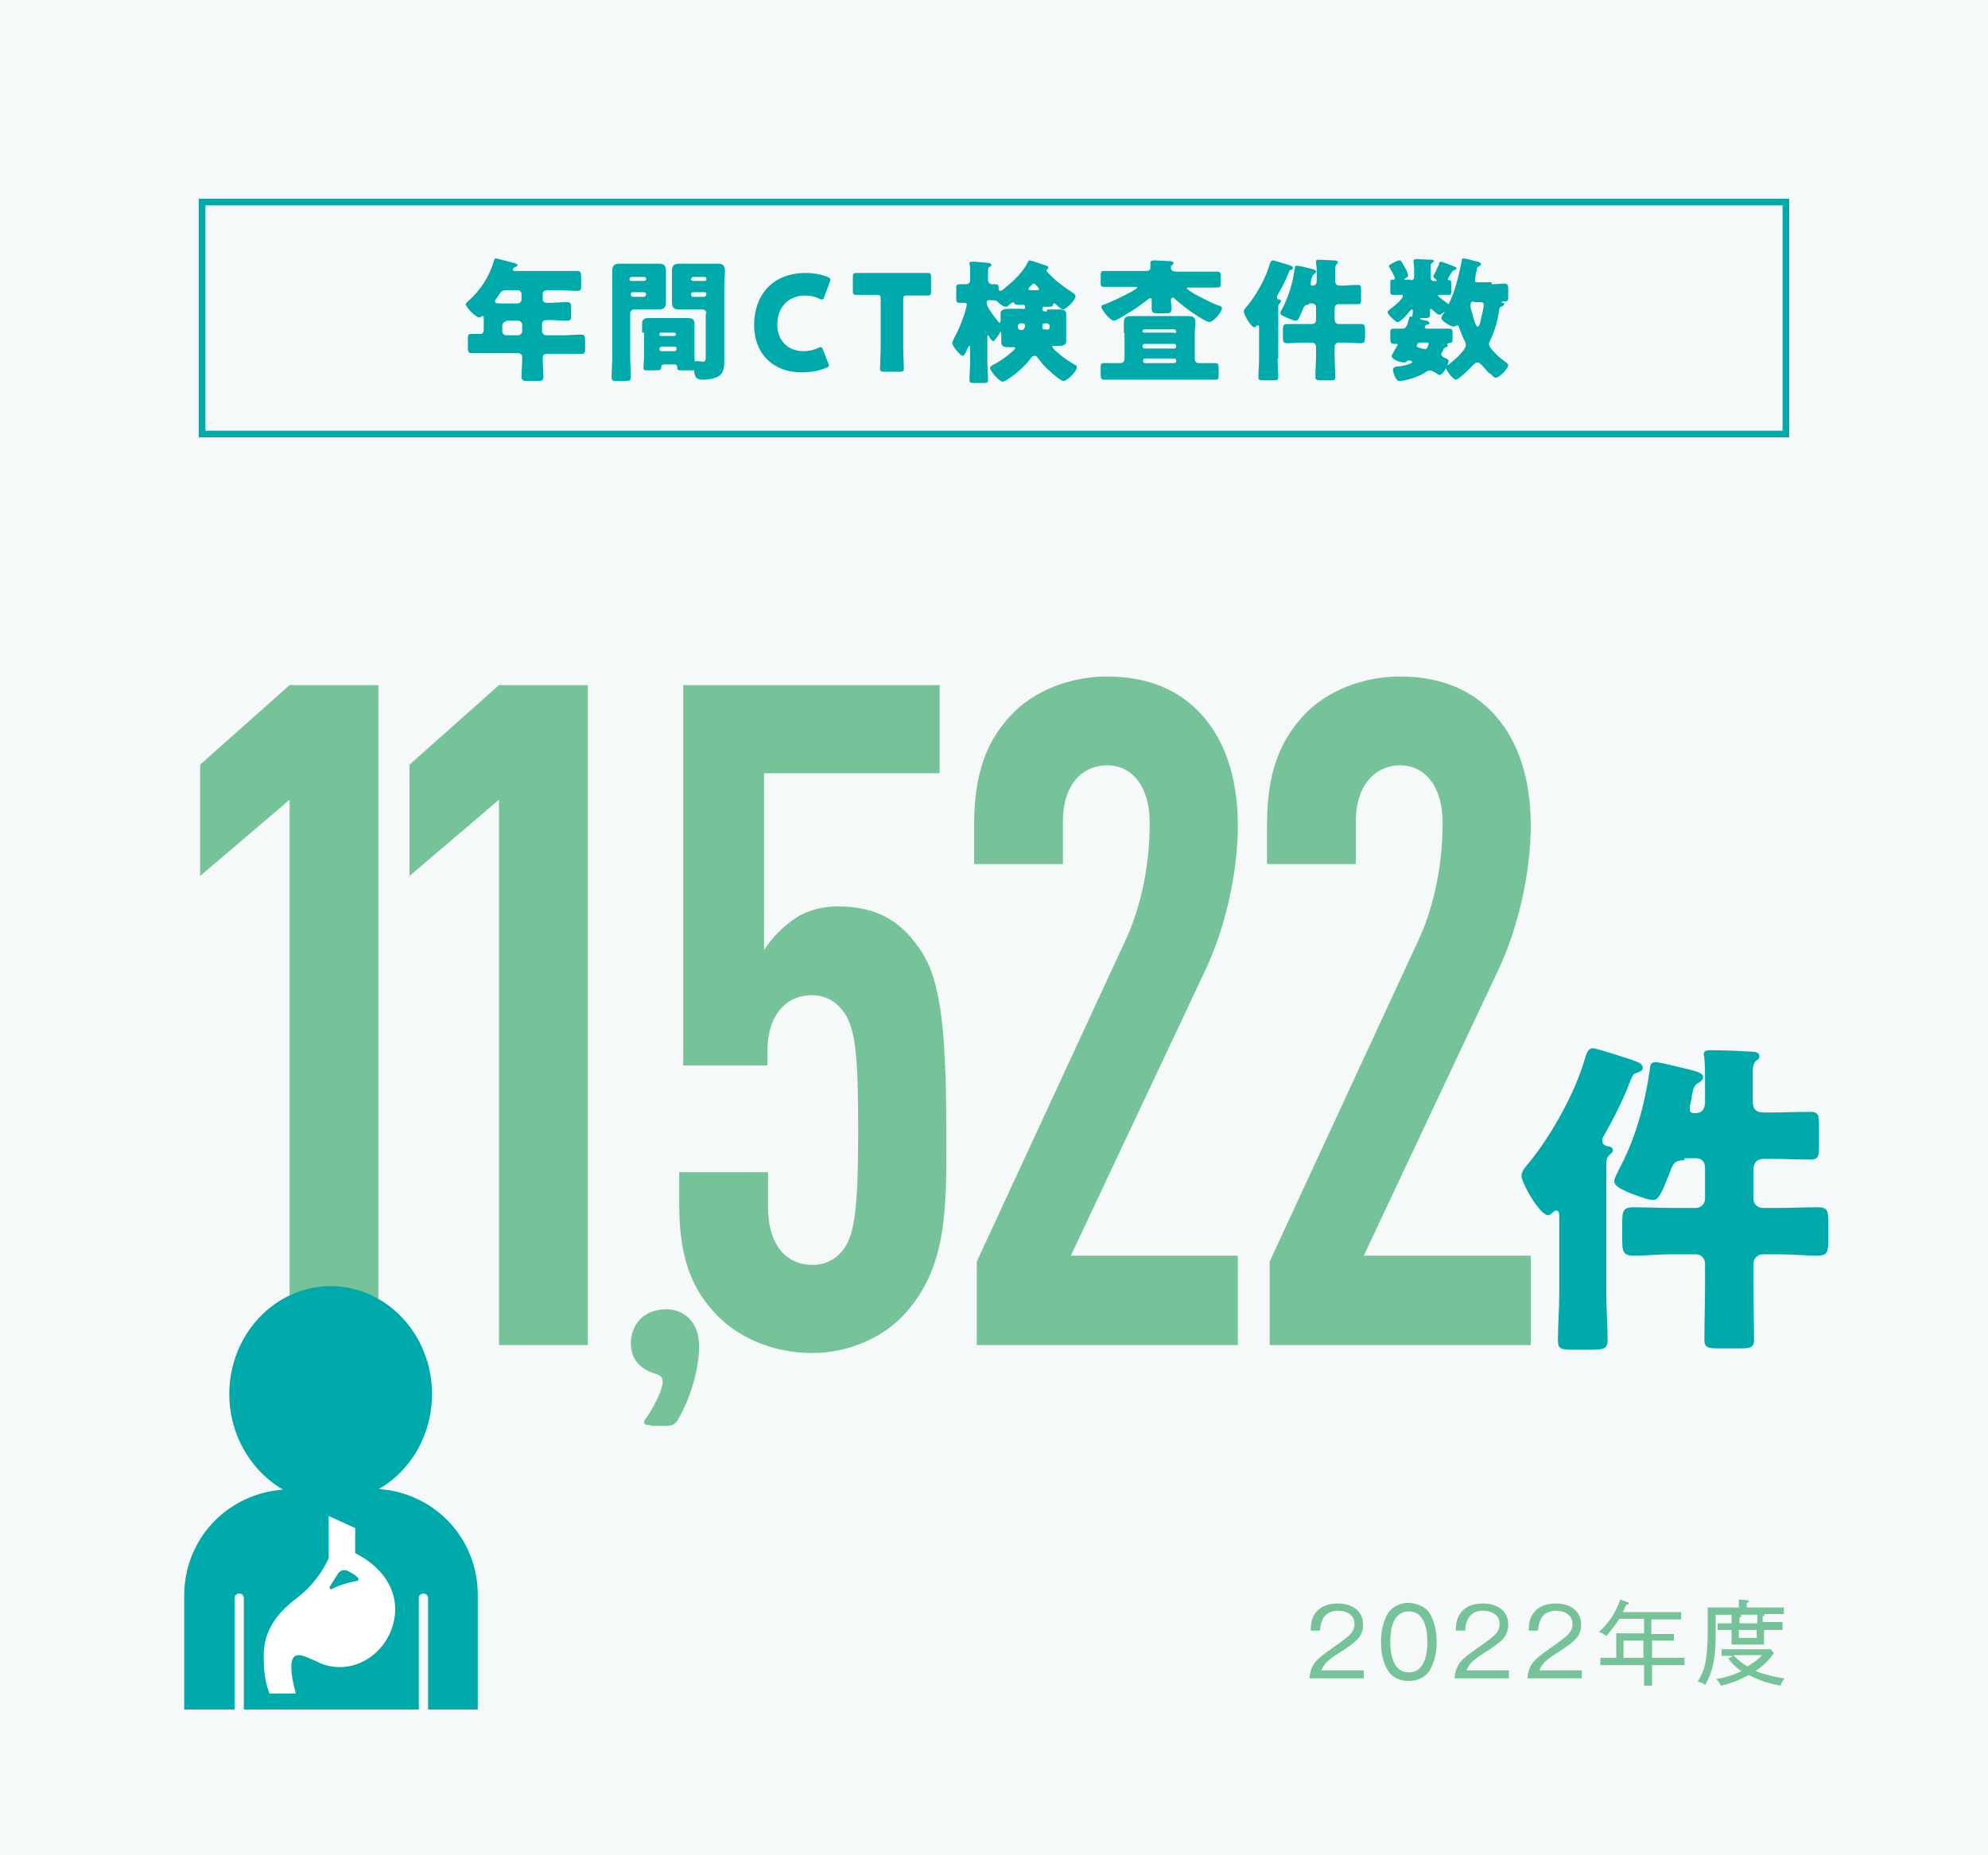
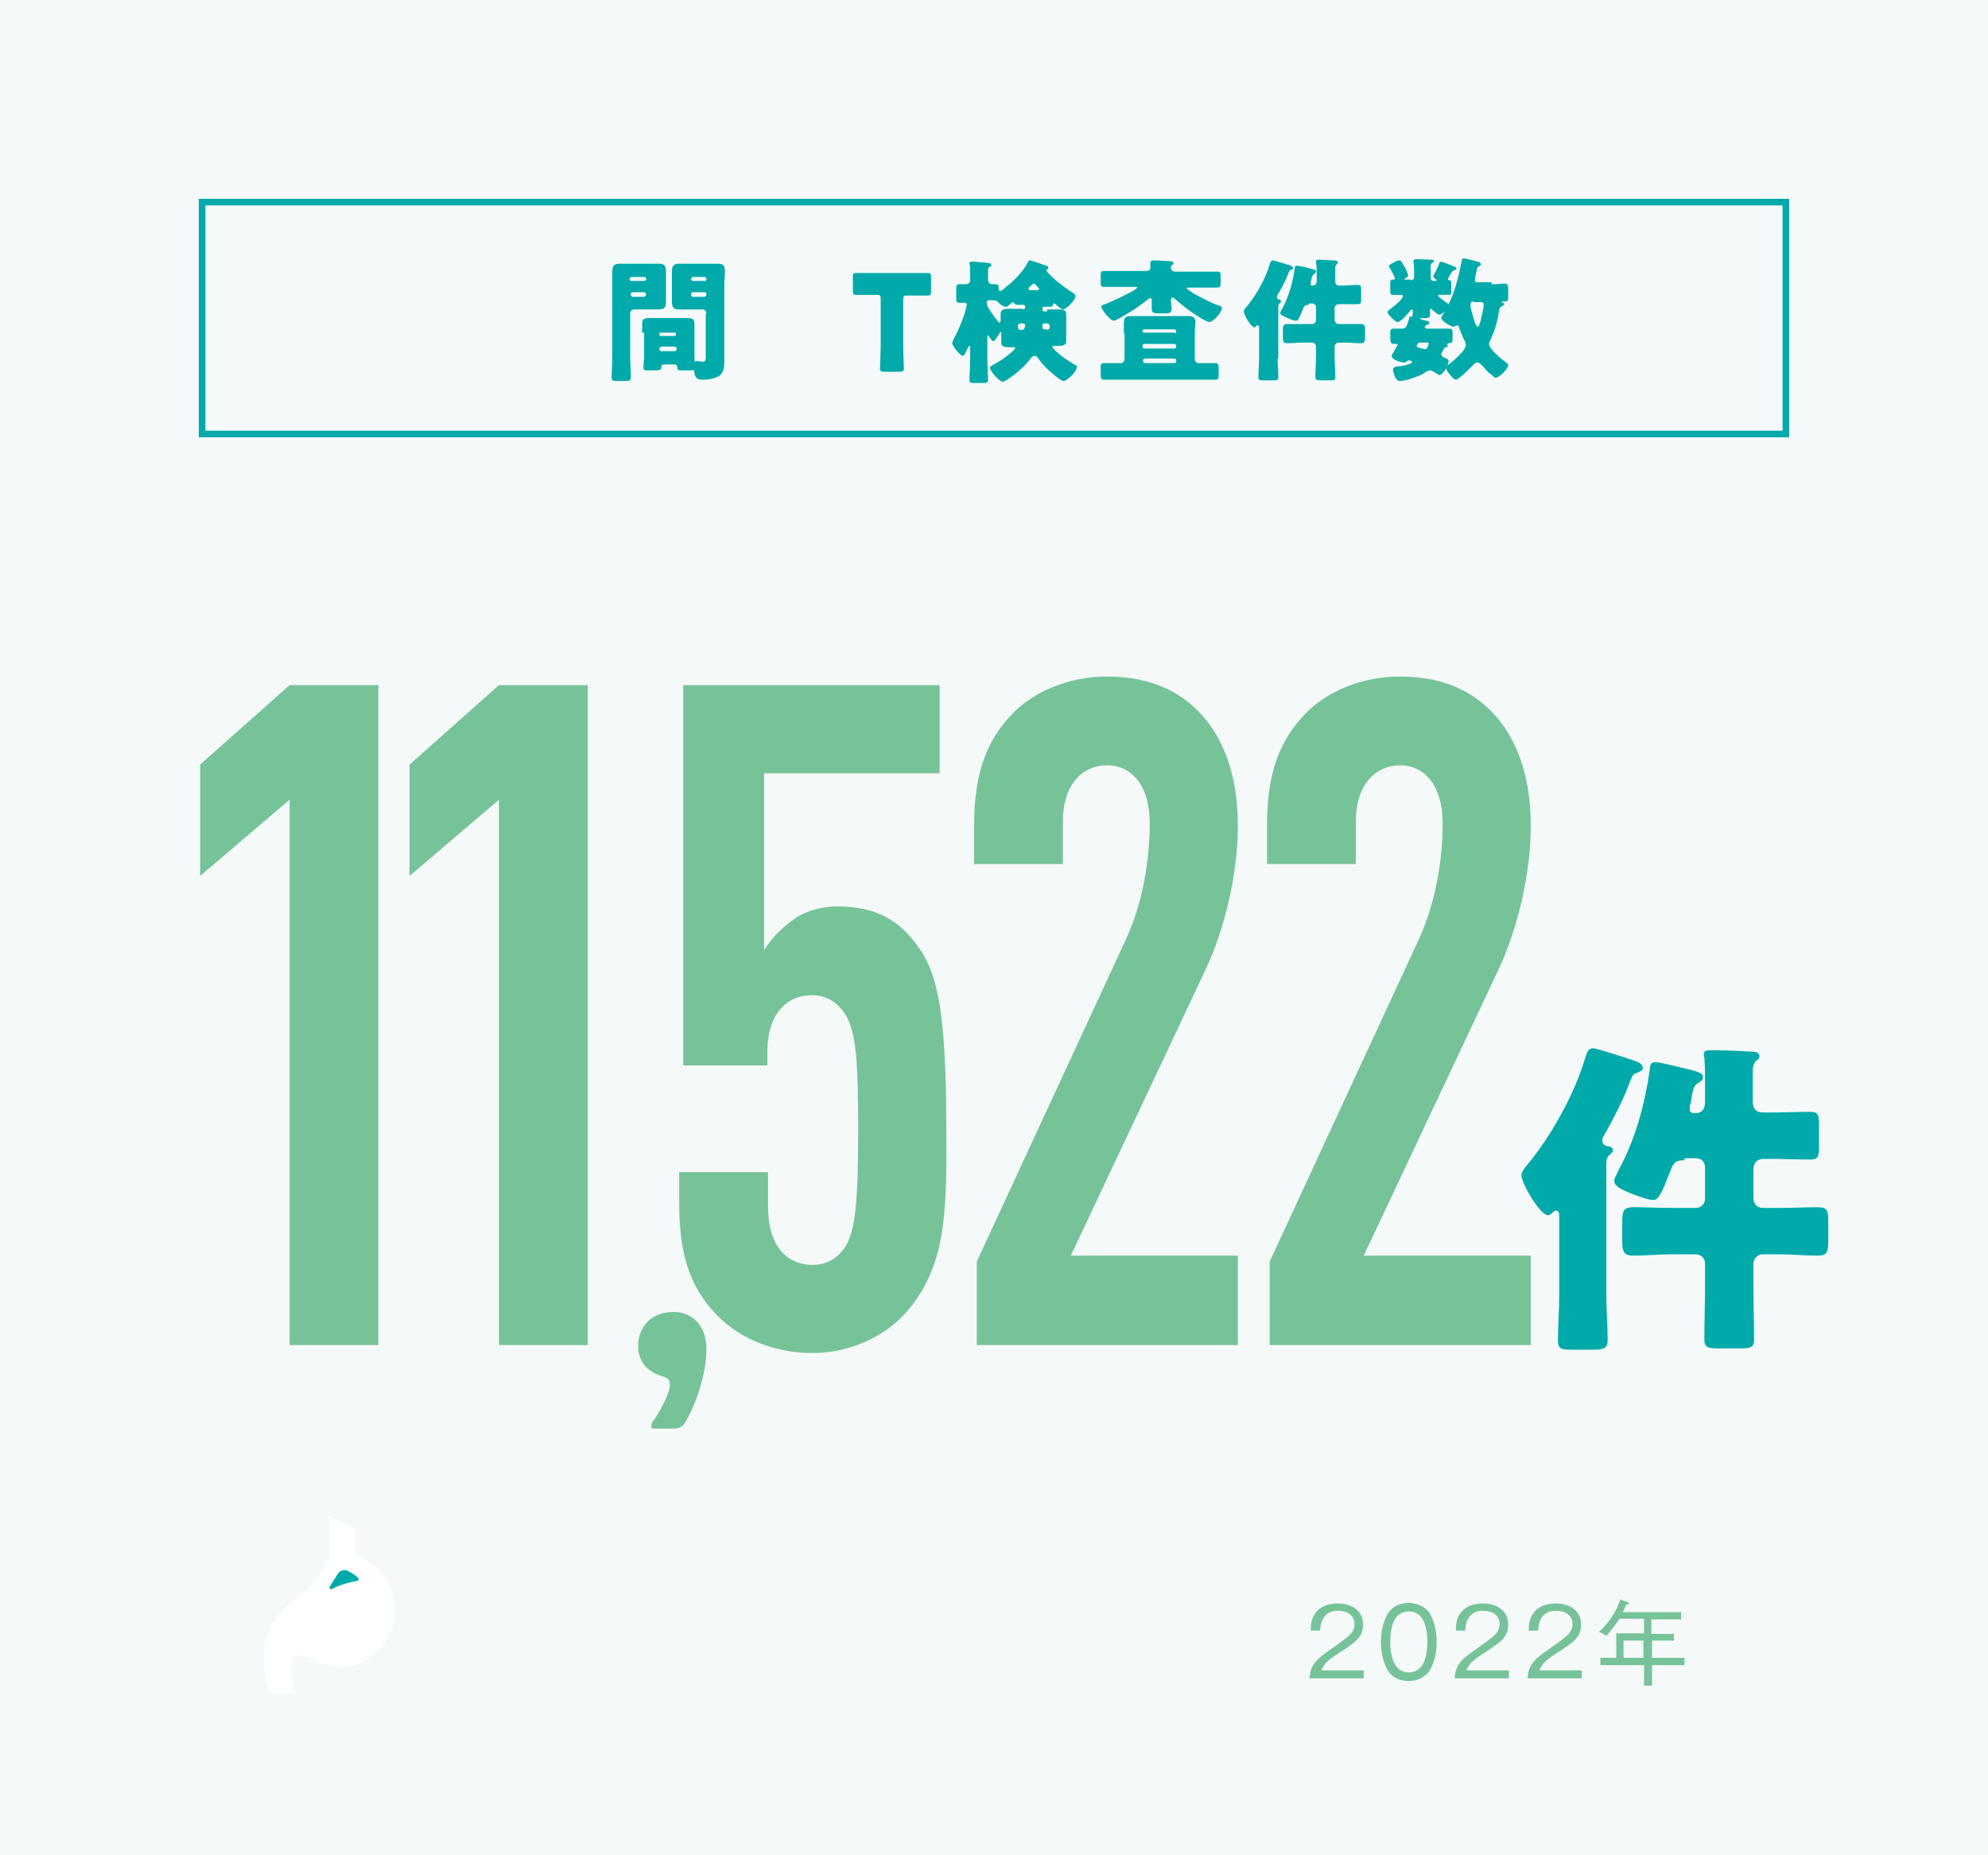
<svg xmlns="http://www.w3.org/2000/svg" version="1.1" id="レイヤー_1" x="0px" y="0px" viewBox="0 0 300 280" style="enable-background:new 0 0 300 280;" xml:space="preserve">
  <style type="text/css">
	.st0{fill:#F5F9F9;}
	.st1{fill:#00AAAA;}
	.st2{fill:#77C399;}
	.st3{fill:#FFFFFF;}
</style>
  <rect class="st0" width="300" height="280" />
  <g>
    <rect x="30.5" y="30.5" class="st0" width="239" height="35" />
    <path class="st1" d="M269,31v34H31V31H269 M270,30H30v36h240V30L270,30z" />
  </g>
  <g>
    <g>
-       <path class="st1" d="M82.5,43.8c-0.3,0-0.6,0.2-0.6,0.6v0.7c0,0.4,0.2,0.6,0.6,0.6h0.4c0.9,0,1.8-0.1,2.7-0.1    c0.5,0,0.6,0.2,0.6,0.9v0.9c0,0.7,0,1-0.6,1c-0.9,0-1.8-0.1-2.7-0.1h-0.4c-0.4,0-0.7,0.2-0.7,0.6V50c0,0.3,0.3,0.6,0.6,0.6H85    c0.9,0,1.8-0.1,2.7-0.1c0.5,0,0.6,0.2,0.6,0.9v1.1c0,0.7,0,0.9-0.6,0.9c-0.9,0-1.8,0-2.7,0h-2.5c-0.5,0-0.6,0.3-0.6,0.7    c0,0.9,0.1,1.9,0.1,2.8c0,0.5-0.2,0.6-0.9,0.6h-1.5c-0.6,0-0.9-0.1-0.9-0.6c0-0.9,0.1-1.9,0.1-2.8v-0.2c0-0.4-0.3-0.6-0.6-0.6    h-4.3c-0.9,0-1.8,0-2.7,0c-0.5,0-0.6-0.2-0.6-0.9v-0.9c0-1,0-1.1,0.6-1.1c0.3,0,0.7,0,1.3,0c0.4,0,0.5-0.3,0.5-0.7v-1.6    c0-0.3,0-0.4-0.2-0.4c-0.1,0-0.1,0-0.2,0.1c-0.1,0.1-0.2,0.1-0.3,0.1c-0.5,0-2-1.5-2-2c0-0.2,0.2-0.3,0.4-0.5    c1.8-1.6,3.1-3.6,3.8-5.9c0.1-0.3,0.1-0.5,0.3-0.5c0.3,0,2.3,0.6,2.8,0.7c0.2,0.1,0.5,0.1,0.5,0.3c0,0.2-0.2,0.2-0.3,0.3    c-0.1,0-0.4,0.1-0.4,0.4c0,0.2,0.2,0.2,0.4,0.2h6.7c0.9,0,1.7,0,2.6,0c0.5,0,0.6,0.2,0.6,0.9V43c0,0.7,0,0.9-0.6,0.9    c-0.9,0-1.7-0.1-2.6-0.1H82.5z M76.4,43.8c-0.6,0-0.8,0.2-1.1,0.7c-0.1,0.2-0.3,0.4-0.5,0.7c-0.1,0.1-0.1,0.2-0.1,0.3    c0,0.3,0.4,0.3,0.9,0.3h2.5c0.3,0,0.6-0.3,0.6-0.6v-0.8c0-0.3-0.2-0.6-0.6-0.6H76.4z M76.4,48.5c-0.3,0-0.6,0.3-0.6,0.6V50    c0,0.3,0.2,0.6,0.6,0.6h1.8c0.3,0,0.6-0.3,0.6-0.6V49c0-0.3-0.3-0.6-0.6-0.6H76.4z" />
      <path class="st1" d="M95.7,46.7c-0.3,0-0.6,0.2-0.6,0.6v6.5c0,1,0.1,2.1,0.1,3.1c0,0.5-0.2,0.6-0.9,0.6h-1.1c-0.7,0-0.9,0-0.9-0.6    c0-1,0.1-2,0.1-3.1V43c0-0.7,0-1.4,0-2.1c0-0.8,0.3-1.1,1.1-1.1c0.6,0,1.3,0,1.9,0h2.1c0.6,0,1.3,0,1.9,0c0.6,0,1.1,0.1,1.1,1.1    c0,0.7,0,1.4,0,2.1v0.7c0,0.6,0,1.3,0,1.9c0,0.8-0.3,1.1-1.1,1.1c-0.7,0-1.3,0-1.9,0H95.7z M97.5,42.1c0-0.2-0.1-0.3-0.3-0.3h-1.9    c-0.1,0-0.3,0.1-0.3,0.3v0.1c0,0.1,0.1,0.2,0.3,0.2h1.9c0.1,0,0.3-0.1,0.3-0.2V42.1z M97.5,44.4c0-0.2-0.2-0.3-0.3-0.3h-1.7    c-0.2,0-0.3,0.1-0.3,0.3v0.1c0,0.2,0.2,0.3,0.3,0.3h1.7C97.4,44.7,97.5,44.6,97.5,44.4L97.5,44.4z M96.9,50.2c0-0.5,0-0.9,0-1.4    c0-0.8,0.6-0.8,1.2-0.8c0.6,0,1.2,0,1.8,0h1.9c0.6,0,1.2,0,1.8,0c0.6,0,1.2,0,1.2,0.8c0,0.5,0,0.9,0,1.4v3.4    c0,0.6,0.1,1.5,0.1,1.9c0,0.4-0.2,0.4-0.8,0.4h-1.1c-0.7,0-0.8,0-0.8-0.5c0-0.2-0.1-0.4-0.4-0.4h-1.6c-0.3,0-0.4,0.2-0.4,0.3v0.1    c0,0.4-0.2,0.5-0.9,0.5h-1c-0.6,0-0.8,0-0.8-0.4c0-0.4,0.1-1.2,0.1-1.9V50.2z M99.5,50.5c0,0.1,0.1,0.2,0.2,0.2h2.1    c0.1,0,0.2-0.1,0.2-0.2v-0.1c0-0.1-0.1-0.2-0.2-0.2h-2.1c-0.1,0-0.2,0.1-0.2,0.2V50.5z M99.5,52.7c0,0.1,0.1,0.3,0.3,0.3h2    c0.1,0,0.3-0.1,0.3-0.3v-0.1c0-0.1-0.1-0.3-0.3-0.3h-2C99.6,52.4,99.5,52.5,99.5,52.7L99.5,52.7z M106.6,47.3    c0-0.3-0.2-0.6-0.6-0.6h-1.6c-0.6,0-1.3,0-1.9,0c-0.6,0-1.1-0.1-1.1-1.1c0-0.6,0-1.3,0-1.9V43c0-0.7,0-1.4,0-2.1    c0-0.8,0.3-1.1,1.1-1.1c0.6,0,1.3,0,1.9,0h2c0.6,0,1.3,0,1.9,0c0.6,0,1.1,0.1,1.1,1.1c0,0.7-0.1,1.4-0.1,2.1v10.1    c0,0.5,0,1.1,0,1.6c0,0.7-0.1,1.4-0.6,1.9c-0.6,0.5-1.7,0.7-2.5,0.7c-1,0-1.5-0.1-1.5-2.2c0-0.3,0-0.6,0.5-0.6    c0.3,0,0.7,0.1,0.9,0.1c0.3,0,0.4-0.3,0.4-0.6V47.3z M106.6,42.1c0-0.2-0.1-0.3-0.2-0.3h-1.8c-0.1,0-0.3,0.1-0.3,0.3v0.1    c0,0.1,0.1,0.2,0.3,0.2h1.8c0.1,0,0.2-0.1,0.2-0.2V42.1z M106.6,44.4c0-0.2-0.1-0.3-0.3-0.3h-1.7c-0.2,0-0.3,0.1-0.3,0.3v0.1    c0,0.2,0.1,0.3,0.3,0.3h1.7C106.5,44.7,106.6,44.6,106.6,44.4L106.6,44.4z" />
-       <path class="st1" d="M125.1,55.1c0,0.2-0.1,0.3-0.4,0.4c-1.1,0.5-2.5,0.7-3.7,0.7c-4.5,0-7.2-3-7.2-7.1c0-4.5,2.7-7.9,7.8-7.9    c1.2,0,2.3,0.2,3.3,0.6c0.3,0.1,0.4,0.2,0.4,0.4c0,0.1,0,0.2-0.1,0.4l-0.8,2.2c-0.1,0.3-0.2,0.4-0.3,0.4c-0.1,0-0.2,0-0.4-0.1    c-0.6-0.3-1.4-0.5-2.1-0.5c-2.8,0-4.3,1.9-4.3,4.4c0,2.2,1.4,4,4,4c0.8,0,1.6-0.2,2.2-0.5c0.2-0.1,0.3-0.1,0.4-0.1    c0.1,0,0.2,0.1,0.3,0.4l0.7,1.8C125,54.9,125.1,55,125.1,55.1z" />
      <path class="st1" d="M136.3,52.1c0,1.1,0.1,3.4,0.1,3.5c0,0.4-0.1,0.5-0.6,0.5h-2.4c-0.5,0-0.6-0.1-0.6-0.5c0-0.1,0.1-2.4,0.1-3.5    v-7c0-0.5-0.1-0.6-0.6-0.6h-0.4c-0.7,0-2.6,0-2.7,0c-0.4,0-0.5-0.1-0.5-0.6v-2.1c0-0.5,0.1-0.6,0.5-0.6c0.1,0,2.2,0,3.1,0h4.6    c0.9,0,3,0,3.1,0c0.4,0,0.5,0.1,0.5,0.6V44c0,0.5-0.1,0.6-0.5,0.6c-0.1,0-2,0-2.7,0h-0.4c-0.5,0-0.6,0.1-0.6,0.6V52.1z" />
      <path class="st1" d="M158,46.7c0.6,0,1.1,0,1.6,0c0.7,0,1.3,0,1.3,0.7c0,0.3,0,0.6,0,1v2.1c0,0.3,0,0.7,0,1c0,0.7-0.7,0.7-1.3,0.7    c-0.2,0-0.4,0-0.6,0c-0.1,0-0.2,0-0.2,0.1c0,0.2,0.6,0.8,0.8,0.9c0.7,0.7,1.7,1.3,2.5,1.8c0.4,0.2,0.4,0.2,0.4,0.4    c0,0.7-1.5,2.1-2,2.1c-0.4,0-1.8-1.2-2.1-1.5c-0.6-0.5-1.3-1.3-1.8-2c-0.1-0.2-0.3-0.3-0.5-0.3c-0.2,0-0.4,0.2-0.5,0.3    c-0.7,1-1.6,1.8-2.6,2.6c-0.3,0.2-1.3,1-1.7,1c-0.5,0-1.9-1.6-1.9-2.1c0-0.2,0.3-0.3,0.4-0.4c1-0.5,2-1.2,2.8-1.9    c0.1-0.1,0.6-0.5,0.6-0.7c0-0.1-0.1-0.1-0.2-0.1c-0.2,0-0.4,0-0.6,0c-0.6,0-1.3,0-1.3-0.7c0-0.3,0-0.6,0-1v-0.3    c0-0.1,0-0.3-0.1-0.3c-0.1,0-0.1,0.1-0.1,0.1c-0.1,0.2-0.8,1.3-1,1.3c-0.2,0-0.6-0.6-0.7-0.8c0-0.1-0.1-0.1-0.1-0.1    c-0.1,0-0.1,0.2-0.1,0.3v3.7c0,0.9,0.1,1.8,0.1,2.7c0,0.5-0.2,0.5-0.9,0.5h-1c-0.7,0-0.9,0-0.9-0.5c0-0.9,0.1-1.8,0.1-2.7v-2.1    c0-0.1,0-0.3-0.1-0.3c-0.1,0-0.2,0.3-0.3,0.4c-0.3,0.7-0.5,1.1-0.7,1.1c-0.4,0-1.6-1.5-1.6-1.9c0-0.2,0.2-0.6,0.3-0.8    c0.6-1.1,1.1-2.3,1.5-3.5c0.1-0.2,0.4-1.4,0.4-1.5c0-0.2-0.1-0.3-0.4-0.3c-0.3,0-0.6,0-0.8,0c-0.4,0-0.4-0.3-0.4-0.8v-1.2    c0-0.6,0-0.8,0.5-0.8c0.2,0,0.5,0,0.8,0c0.4,0,0.8-0.1,0.8-0.6v-1c0-0.7,0-1.3-0.1-1.4c0-0.1,0-0.1,0-0.2c0-0.2,0.2-0.2,0.4-0.2    c0.1,0,0.3,0,0.5,0c0.7,0.1,1.3,0.1,2,0.2c0.2,0,0.4,0.1,0.4,0.3c0,0.2-0.1,0.2-0.3,0.3c-0.2,0.1-0.2,0.4-0.2,0.8v1.2    c0,0.3,0.3,0.6,0.6,0.6c0.1,0,0.3,0,0.5,0c0.4,0,0.5,0.1,0.5,0.6v0.1c0,0.2,0.1,0.3,0.3,0.3c0.1,0,0.4-0.2,0.6-0.4    c0.1,0,0.1-0.1,0.1-0.1c1.3-1,2.7-2.4,3.4-3.8c0.1-0.2,0.1-0.3,0.3-0.3c0.3,0,2.1,0.7,2.5,0.8c0.1,0,0.3,0.1,0.3,0.3    c0,0.1-0.1,0.2-0.2,0.3c-0.1,0-0.1,0.1-0.1,0.1c0,0.2,1.1,1.2,1.3,1.4c0.8,0.7,1.8,1.4,2.7,2c0.2,0.1,0.4,0.3,0.4,0.5    c0,0.6-1.4,2-1.9,2c-0.2,0-0.8-0.5-1-0.7c-0.1-0.1-0.2-0.2-0.3-0.2c-0.2,0-0.2,0.1-0.2,0.3c-0.1,0.2-0.4,0.2-0.6,0.2    c-0.3,0-0.5,0-0.8,0c-0.1,0-0.2,0-0.2,0.3v0.1c0,0.1,0.1,0.3,0.3,0.3H158z M154.4,46.7c0.1,0,0.3-0.1,0.3-0.3v-0.1    c0-0.2-0.1-0.3-0.3-0.3c-0.3,0-0.5,0-0.8,0c-0.2,0-0.4,0-0.5-0.2c-0.1-0.1-0.1-0.2-0.2-0.2c-0.1,0-0.5,0.3-0.6,0.4    c-0.2,0.2-0.3,0.3-0.5,0.3c-0.4,0-0.9-0.4-1.2-0.7c-0.2-0.2-0.2-0.3-1.3-0.3c-0.2,0-0.4,0.1-0.4,0.3c0,0.5,0.3,1,0.6,1.4    c0.3,0.5,0.7,1,1.1,1.5c0.1,0.1,0.1,0.2,0.2,0.2c0.1,0,0.2-0.1,0.2-0.3v-0.2c0-0.4,0-0.6,0-0.9c0-0.6,0.6-0.7,1.3-0.7    c0.5,0,1.1,0,1.6,0H154.4z M154,48.8c-0.2,0-0.4,0.2-0.4,0.4v0.2c0,0.2,0.2,0.4,0.4,0.4h0.2c0.2,0,0.3-0.1,0.4-0.3    c0.1-0.2,0.1-0.4,0.1-0.4c0-0.1-0.1-0.3-0.3-0.3H154z M156.3,43.8c0.3,0,0.5,0,0.5-0.2c0-0.1-0.3-0.4-0.4-0.5    c-0.2-0.2-0.2-0.3-0.4-0.3c-0.1,0-0.3,0.2-0.4,0.3c-0.1,0.1-0.4,0.3-0.4,0.5c0,0.2,0.3,0.2,0.4,0.2H156.3z M158,49.8    c0.2,0,0.4-0.2,0.4-0.4v-0.2c0-0.2-0.2-0.4-0.4-0.4h-0.3c-0.3,0-0.4,0.1-0.4,0.3c0,0.2,0,0.3,0,0.3c0,0.2,0.1,0.3,0.3,0.3H158z" />
      <path class="st1" d="M169.1,43.3c-0.8,0-1.6,0-2.5,0c-0.5,0-0.5-0.2-0.5-0.8v-0.8c0-0.6,0-0.8,0.5-0.8c0.8,0,1.6,0,2.5,0h3.8    c0.4,0,0.7-0.1,0.7-0.5c0-0.2,0-0.5,0-0.7c0-0.3,0.2-0.4,0.5-0.4c0.7,0,1.5,0.1,2.3,0.1c0.3,0,0.7,0.1,0.7,0.3    c0,0.1-0.1,0.2-0.2,0.3c-0.2,0.1-0.2,0.2-0.2,0.4c0,0.5,0.4,0.6,0.8,0.6h3.7c0.8,0,1.6,0,2.5,0c0.5,0,0.5,0.2,0.5,0.8v0.8    c0,0.6,0,0.8-0.5,0.8c-0.8,0-1.6,0-2.5,0h-1.7c-0.2,0-0.4,0-0.4,0.1c0,0.2,1.1,0.8,1.2,0.9c1,0.5,2.6,1.4,3.6,1.7    c0.3,0.1,0.5,0.2,0.5,0.4c0,0.6-1.3,2.1-1.9,2.1c-0.5,0-2.6-1.4-3.1-1.8c-0.7-0.5-1.3-1-2-1.6c-0.1-0.1-0.3-0.3-0.4-0.3    c-0.2,0-0.3,0.2-0.3,0.4c0,0.4,0.1,0.9,0.1,1.3c0,0.6-0.3,0.7-1,0.7h-1c-0.7,0-1-0.1-1-0.7c0-0.4,0-0.8,0-1.2c0-0.2,0-0.4-0.2-0.4    c-0.1,0-0.3,0.1-0.4,0.2c-1,0.8-2.1,1.6-3.2,2.2c-0.3,0.2-1.6,1-1.9,1c-0.6,0-1.9-1.7-1.9-2.1c0-0.2,0.2-0.3,0.6-0.4    c1.2-0.5,2.5-1.1,3.6-1.7c0.2-0.1,1.2-0.6,1.2-0.8c0-0.1-0.2-0.1-0.3-0.1H169.1z M169.6,50.3c0-0.6,0-1.2,0-1.7    c0-0.8,0.5-0.9,1.2-0.9c0.7,0,1.4,0,2.1,0h4.2c0.7,0,1.4,0,2.1,0c0.7,0,1.2,0.1,1.2,0.9c0,0.5-0.1,1.1-0.1,1.7v3.8    c0,0.4,0.2,0.7,0.6,0.7c0.8,0,1.7,0,2.5,0c0.4,0,0.5,0.2,0.5,0.8v0.9c0,0.6,0,0.8-0.5,0.8c-0.8,0-1.7,0-2.5,0h-11.8    c-0.8,0-1.7,0-2.5,0c-0.4,0-0.5-0.2-0.5-0.7v-1.1c0-0.5,0-0.7,0.5-0.7c0.8,0,1.6,0,2.5,0c0.4,0,0.6-0.3,0.6-0.7V50.3z M177.2,50.3    c0.1,0,0.3-0.1,0.3-0.2v-0.1c0-0.1-0.1-0.3-0.3-0.3h-4.5c-0.1,0-0.3,0.1-0.3,0.3V50c0,0.1,0.1,0.2,0.3,0.2H177.2z M172.7,51.9    c-0.1,0-0.3,0.1-0.3,0.3v0.1c0,0.1,0.1,0.3,0.3,0.3h4.5c0.1,0,0.3-0.1,0.3-0.3v-0.1c0-0.1-0.1-0.3-0.3-0.3H172.7z M177.2,54.8    c0.2,0,0.3-0.1,0.3-0.3v-0.1c0-0.2-0.2-0.3-0.3-0.3h-4.4c-0.2,0-0.3,0.1-0.3,0.3v0.1c0,0.2,0.1,0.3,0.3,0.3H177.2z" />
      <path class="st1" d="M192.8,54.1c0,0.9,0.1,1.8,0.1,2.8c0,0.5-0.2,0.5-0.9,0.5h-1.2c-0.7,0-0.9,0-0.9-0.5c0-0.9,0.1-1.9,0.1-2.8    v-4.6c0-0.2,0-0.4-0.2-0.4c-0.1,0-0.1,0-0.2,0.1c-0.1,0.1-0.2,0.2-0.3,0.2c-0.5,0-1.6-1.9-1.6-2.4c0-0.3,0.3-0.6,0.5-0.8    c1.4-1.7,2.8-4.2,3.4-6.3c0.1-0.3,0.2-0.6,0.5-0.6c0.2,0,2,0.6,2.4,0.7s0.6,0.2,0.6,0.5c0,0.1-0.1,0.2-0.2,0.2s-0.3,0.1-0.3,0.2    c-0.1,0.1-0.1,0.2-0.2,0.4c-0.4,1.1-1,2.2-1.6,3.2c-0.1,0.1-0.1,0.2-0.1,0.4c0,0.2,0.2,0.3,0.3,0.3c0.2,0,0.3,0.1,0.3,0.3    c0,0.1-0.1,0.2-0.2,0.3c-0.2,0.2-0.2,0.4-0.2,0.6V54.1z M197.5,46c-0.6,0-0.7,0.2-0.9,0.7c-0.5,1.2-0.7,1.7-1,1.7    c-0.4,0-1.1-0.3-1.5-0.5c-0.4-0.2-0.9-0.3-0.9-0.7c0-0.1,0.2-0.5,0.3-0.6c1-1.9,1.6-4,1.9-6.2c0-0.2,0.1-0.3,0.3-0.3    c0.2,0,1.2,0.2,1.5,0.3c0.9,0.2,1.4,0.3,1.4,0.6c0,0.1-0.1,0.2-0.2,0.3c-0.3,0.2-0.3,0.2-0.5,0.8c0,0.1-0.1,0.4-0.1,0.6    c0,0.1,0,0.1,0,0.2c0,0.2,0.1,0.2,0.3,0.2c0.4,0,0.6-0.3,0.6-0.7v-1c0-0.6,0-1.2-0.1-1.7c0-0.1,0-0.1,0-0.2c0-0.3,0.2-0.3,0.4-0.3    c0.6,0,1.8,0.1,2.2,0.1c0.5,0,0.7,0.1,0.7,0.3c0,0.1-0.1,0.2-0.2,0.3c-0.1,0.1-0.2,0.3-0.2,0.5c0,0.3,0,0.8,0,1.1v0.9    c0,0.5,0.2,0.7,0.7,0.7h0.3c0.8,0,1.6-0.1,2.4-0.1c0.5,0,0.5,0.2,0.5,0.9v1.2c0,0.6,0,0.8-0.5,0.8c-0.8,0-1.6,0-2.4,0h-0.4    c-0.4,0-0.7,0.2-0.7,0.7v1.7c0,0.3,0.3,0.6,0.6,0.6h1c0.8,0,1.5,0,2.3,0c0.6,0,0.7,0.2,0.7,0.9v1c0,0.8-0.1,1-0.7,1    c-0.8,0-1.5-0.1-2.3-0.1h-1c-0.3,0-0.6,0.3-0.6,0.6v1.3c0,1.1,0.1,2.2,0.1,3.3c0,0.5-0.2,0.5-0.8,0.5h-1.4c-0.6,0-0.8-0.1-0.8-0.5    c0-1.1,0.1-2.2,0.1-3.3v-1.3c0-0.3-0.3-0.6-0.6-0.6h-1.4c-0.8,0-1.5,0.1-2.3,0.1c-0.6,0-0.7-0.2-0.7-0.9V50c0-0.8,0-1.1,0.7-1.1    c0.8,0,1.5,0,2.3,0h1.4c0.3,0,0.6-0.2,0.6-0.6v-1.9c0-0.3-0.2-0.6-0.6-0.6H197.5z" />
      <path class="st1" d="M212.9,42.3c0.3,0,0.5-0.2,0.5-0.5v-0.8c0-0.9-0.1-1.5-0.1-1.6c0-0.2,0.2-0.3,0.4-0.3c0.4,0,1.8,0.1,2.3,0.1    c0.1,0,0.4,0,0.4,0.2c0,0.1-0.2,0.2-0.3,0.3c-0.2,0.1-0.2,0.2-0.2,0.7V42c0,0.2,0.2,0.4,0.4,0.4h0.4c0.1,0,0.1,0,0.1-0.1    c0-0.1-0.2-0.2-0.2-0.2c-0.1-0.1-0.3-0.2-0.3-0.4c0-0.1,0.2-0.5,0.4-0.8c0.1-0.2,0.1-0.3,0.3-0.7c0.1-0.1,0.1-0.3,0.2-0.5    c0-0.1,0.1-0.2,0.3-0.2c0.1,0,1.7,0.6,1.9,0.7c0.2,0.1,0.4,0.1,0.4,0.3s-0.2,0.2-0.4,0.3c-0.2,0.1-0.2,0.1-0.4,0.4l-0.3,0.5    c0,0.1-0.2,0.3-0.2,0.4c0,0.2,0.1,0.2,0.3,0.2c0.2,0,0.2,0.3,0.2,0.6v1c0,0.5,0,0.6-0.4,0.6c-0.4,0-0.8,0-1.2,0    c-0.2,0-0.4,0-0.4,0.1c0,0.2,1.1,0.9,1.3,1.1c0.2,0.1,0.3,0.2,0.3,0.3c0,0.4-0.9,1.5-1.4,1.5c-0.3,0-0.7-0.5-1-0.7    c-0.1-0.1-0.2-0.2-0.3-0.2c-0.1,0-0.1,0.2-0.1,0.3c0,0.2,0,0.4,0,0.6c0,0.4-0.2,0.5-0.6,0.5h-0.7c-0.1,0-0.2,0-0.2,0.1    c0,0.1,0.8,0.3,0.9,0.3c0.2,0,0.5,0.1,0.5,0.4c0,0.1-0.1,0.2-0.3,0.2c-0.3,0-0.4,0.4-0.4,0.4c0,0.1,0.2,0.2,0.3,0.2h1.3    c0.7,0,1.3,0,2,0c0.5,0,0.6,0.1,0.6,0.7V51c0,0.7,0,0.7-0.6,0.8c-0.1,0-0.2,0.1-0.2,0.2c0,0,0,0.1,0,0.1c0,0,0.1,0.1,0.1,0.1    c0,0.1-0.2,0.2-0.3,0.2c-0.4,0.1-0.4,0.5-0.6,0.8c-0.1,0.1-0.1,0.2-0.1,0.3c0,0.2,0.3,0.4,0.5,0.5c0.5,0.2,0.6,0.3,0.6,0.5    c0,0.5-0.8,2.1-1.4,2.1c-0.1,0-0.2-0.1-0.2-0.1c-0.3-0.2-0.9-0.6-1.2-0.6c-0.2,0-0.3,0.1-0.4,0.1c-0.5,0.3-0.9,0.6-1.5,0.8    c-0.7,0.3-2,0.7-2.7,0.7c-0.7,0-1-1.6-1-1.7c0-0.4,0.5-0.5,0.8-0.5c0.3,0,2.1-0.3,2.1-0.7c0-0.1-0.3-0.2-0.5-0.2    c-0.2,0-0.3,0.1-0.4,0.2c-0.1,0.1-0.2,0.1-0.3,0.1c-0.5,0-1.9-0.4-1.9-1c0-0.1,0.4-0.7,0.6-1.1c0.1-0.1,0.1-0.2,0.1-0.2    c0.1-0.1,0.2-0.3,0.2-0.4c0-0.1-0.1-0.1-0.3-0.1h-0.2c-0.5,0-0.6-0.2-0.6-0.8v-0.8c0-0.5,0-0.7,0.6-0.7c0.4,0,0.8,0,1.2,0    c0.6,0,0.7-0.4,1-1.4c0.1-0.5,0.1-0.4,0.4-0.4c0.1,0,0.2-0.1,0.2-0.8c0-0.1,0-0.3-0.1-0.3c-0.1,0-0.2,0.1-0.3,0.2    c-0.3,0.4-1.4,1.7-1.9,1.7c-0.1,0-0.2,0-0.4-0.2c-0.1-0.1-1.1-0.9-1.1-1.3c0-0.1,0.1-0.2,0.2-0.3c0.4-0.3,2.1-1.6,2.1-2.1    c0-0.2-0.2-0.2-0.4-0.2c-0.4,0-0.7,0-1.1,0c-0.4,0-0.4-0.2-0.4-0.6v-1c0-0.6,0-0.7,0.4-0.7c0.1,0,0.3,0,0.3-0.2    c0-0.2-0.6-1.3-0.8-1.6c0,0-0.1-0.1-0.1-0.2c0-0.2,0.1-0.2,0.4-0.4c0.3-0.2,0.9-0.5,1.2-0.5c0.2,0,0.2,0.1,0.3,0.2    c0.2,0.3,0.4,0.7,0.6,1c0,0,0,0.1,0.1,0.2c0.1,0.3,0.3,0.7,0.3,0.9c0,0.2-0.3,0.3-0.4,0.4c0,0-0.2,0.1-0.2,0.1    c0,0.1,0.1,0.1,0.2,0.1H212.9z M214.3,51.7c-0.4,0-0.5,0.4-0.5,0.5c0,0.2,0.2,0.2,0.4,0.3c0.1,0,0.3,0.1,0.4,0.1    c0.1,0,0.3,0.1,0.5,0.1c0.3,0,0.5-0.8,0.5-0.8c0-0.2-0.1-0.2-0.3-0.2H214.3z M225.1,42.9c0.7,0,1.4-0.1,1.9-0.1    c0.5,0,0.6,0.2,0.6,0.8v1.1c0,0.6,0,0.8-0.6,0.8c-0.1,0-0.1,0-0.2,0c-0.1,0-0.2,0-0.2,0.1s0.1,0.1,0.2,0.1c0.1,0,0.2,0.1,0.2,0.2    c0,0.2-0.2,0.2-0.3,0.3c-0.4,0.2-0.4,0.2-0.5,0.8c-0.2,1.4-0.6,2.8-1.2,4.1c-0.1,0.2-0.3,0.6-0.3,0.8c0,0.8,2,2.4,2.7,2.9    c0.1,0.1,0.2,0.2,0.2,0.3c0,0.5-1.3,1.9-1.9,1.9c-0.2,0-0.5-0.3-0.8-0.6c-0.1,0-0.1-0.1-0.2-0.1c-0.4-0.4-0.7-0.8-1.1-1.2    c-0.2-0.2-0.4-0.4-0.7-0.4c-0.3,0-0.7,0.5-0.9,0.7c-0.4,0.4-1.9,1.9-2.3,1.9c-0.4,0-1.5-1.4-1.5-1.8c0-0.2,0.2-0.3,0.3-0.4    c0.7-0.5,2.7-2.2,2.7-3c0-0.3-0.1-0.6-0.3-0.9c0-0.1-0.1-0.1-0.1-0.2c-0.2-0.5-0.4-1-0.6-1.5c0-0.1-0.1-0.4-0.3-0.4    c-0.1,0-0.2,0.1-0.3,0.1c-0.1,0.1-0.1,0.1-0.2,0.1c-0.5,0-1.9-0.9-1.9-1.3c0-0.1,0.1-0.2,0.1-0.3c1-1.6,1.7-3.1,2.2-5    c0.3-0.9,0.6-2.5,0.8-3.4c0-0.2,0-0.3,0.3-0.3c0.3,0,1.7,0.4,2.1,0.5c0.2,0,0.5,0.2,0.5,0.4c0,0.1-0.2,0.2-0.3,0.3    c-0.3,0.1-0.3,0.2-0.4,0.8c-0.1,0.2-0.1,0.6-0.2,1c0,0.1,0,0.2,0,0.3c0,0.3,0.1,0.3,0.4,0.3H225.1z M222.4,45.5    c-0.4,0-0.5,0.2-0.5,0.6c0,0.5,0.3,1.2,0.4,1.7c0.1,0.3,0.4,1.5,0.7,1.5c0.2,0,0.4-0.6,0.5-1.2c0.1-0.5,0.4-1.6,0.4-2.1    c0-0.3-0.2-0.4-0.4-0.4H222.4z" />
    </g>
  </g>
  <g>
    <path class="st2" d="M43.7,203v-82.3l-13.5,11.5v-16.8l13.5-12h13.4V203H43.7z" />
    <path class="st2" d="M75.3,203v-82.3l-13.5,11.5v-16.8l13.5-12h13.4V203H75.3z" />
    <path class="st2" d="M136.8,198c-3.4,3.9-8.8,6.2-14.2,6.2c-5.5,0-10.8-2-14.4-5.7c-3.7-3.8-5.7-8.5-5.7-16.7v-4.9h13.4v5.2   c0,6,2.9,8.8,6.7,8.8c1.8,0,3.5-0.7,4.8-2.5c1.5-2.2,2.1-5.7,2.1-17.6c0-10.6-0.3-14.8-1.8-17.5c-1.3-2.1-3-3.1-5.2-3.1   c-3.8,0-6.7,2.9-6.7,8.5v2.1h-12.7v-57.4h38.7v13.3h-26.5v26.7c1.1-1.8,2.8-3.5,4.7-4.8c1.9-1.3,4.3-1.8,6.4-1.8   c5.8,0,9.3,2.1,12.1,6c3.1,4.2,4.3,10.4,4.3,27.9C142.9,183.3,142.7,191.2,136.8,198z" />
    <path class="st2" d="M147.4,203v-12.6l22.4-48.4c2-4.2,3.7-10.5,3.7-17.8c0-5.7-2.8-8.7-6.4-8.7c-3.7,0-6.7,2.8-6.7,8.5v6.4H147   v-5.9c0-8,2-12.7,5.5-16.5c3.5-3.8,9.1-5.9,14.5-5.9c5.4,0,10.2,1.5,13.9,5.3c3.5,3.6,5.9,9.2,5.9,17.2c0,7.3-2,15.7-4.9,21.8   l-20.3,43.1h25.2V203H147.4z" />
    <path class="st2" d="M191.6,203v-12.6l22.4-48.4c2-4.2,3.7-10.5,3.7-17.8c0-5.7-2.8-8.7-6.4-8.7s-6.7,2.8-6.7,8.5v6.4h-13.4v-5.9   c0-8,2-12.7,5.5-16.5c3.5-3.8,9.1-5.9,14.5-5.9s10.2,1.5,13.9,5.3c3.5,3.6,5.9,9.2,5.9,17.2c0,7.3-2,15.7-4.9,21.8l-20.3,43.1h25.2   V203H191.6z" />
  </g>
  <g>
    <path class="st1" d="M242.4,195.3c0,2.3,0.2,4.6,0.2,7c0,1.2-0.6,1.4-2.3,1.4h-3c-1.7,0-2.2-0.1-2.2-1.4c0-2.3,0.2-4.7,0.2-7v-11.6   c0-0.5,0-1-0.5-1c-0.2,0-0.2,0.1-0.4,0.2c-0.2,0.2-0.5,0.5-0.8,0.5c-1.2,0-4-4.8-4-6c0-0.7,0.8-1.5,1.2-2   c3.4-4.2,6.9-10.5,8.4-15.7c0.2-0.6,0.4-1.5,1.2-1.5c0.5,0,5.1,1.5,6,1.8c0.8,0.3,1.5,0.5,1.5,1.2c0,0.3-0.2,0.4-0.6,0.6   c-0.4,0.2-0.7,0.2-0.8,0.4c-0.2,0.2-0.3,0.5-0.5,1c-1,2.7-2.5,5.6-3.9,8.1c-0.2,0.3-0.3,0.5-0.3,0.9c0,0.5,0.4,0.7,0.8,0.8   c0.4,0,0.8,0.2,0.8,0.6c0,0.3-0.2,0.4-0.5,0.7c-0.5,0.4-0.5,1-0.5,1.6V195.3z M254.2,175.1c-1.5,0-1.7,0.5-2.2,1.8   c-1.2,3.1-1.7,4.2-2.5,4.2c-1,0-2.8-0.8-3.7-1.1c-1-0.5-2.2-0.9-2.2-1.8c0-0.4,0.5-1.2,0.6-1.5c2.6-4.8,4-9.9,4.8-15.5   c0-0.5,0.2-0.9,0.8-0.9c0.6,0,3,0.6,3.8,0.8c2.2,0.5,3.4,0.8,3.4,1.4c0,0.4-0.2,0.6-0.5,0.8c-0.8,0.5-0.9,0.6-1.2,2.1   c0,0.3-0.1,0.9-0.3,1.5c0,0.2,0,0.3,0,0.5c0,0.5,0.3,0.6,0.8,0.6c1.1,0,1.5-0.7,1.5-1.7v-2.5c0-1.4,0-2.9-0.1-4.1   c0-0.2-0.1-0.4-0.1-0.6c0-0.6,0.6-0.6,1.1-0.6c1.5,0,4.6,0.1,5.6,0.2c1.1,0,1.7,0.1,1.7,0.7c0,0.4-0.2,0.5-0.5,0.7   c-0.4,0.4-0.4,0.8-0.5,1.2c0,0.7,0,2,0,2.8v2.1c0,1.2,0.5,1.7,1.7,1.7h0.9c2,0,4-0.1,6.1-0.1c1.2,0,1.3,0.5,1.3,2.1v3   c0,1.6-0.1,2.1-1.3,2.1c-2.1,0-4.1-0.1-6.1-0.1h-0.9c-1.1,0-1.6,0.6-1.6,1.7v4.3c0,0.8,0.6,1.4,1.4,1.4h2.5c1.9,0,3.9-0.1,5.8-0.1   c1.5,0,1.6,0.5,1.6,2.3v2.5c0,1.9-0.1,2.5-1.6,2.5c-1.9,0-3.9-0.2-5.8-0.2h-2.5c-0.8,0-1.4,0.7-1.4,1.4v3.2c0,2.8,0.1,5.6,0.1,8.3   c0,1.1-0.5,1.3-2,1.3h-3.5c-1.5,0-2-0.2-2-1.3c0-2.8,0.1-5.5,0.1-8.3v-3.2c0-0.8-0.6-1.4-1.4-1.4h-3.6c-1.9,0-3.8,0.2-5.8,0.2   c-1.5,0-1.7-0.6-1.7-2.3v-2.2c0-2.1,0-2.8,1.7-2.8c1.9,0,3.8,0.1,5.8,0.1h3.6c0.8,0,1.4-0.6,1.4-1.4v-4.7c0-0.8-0.5-1.4-1.4-1.4   H254.2z" />
  </g>
  <g>
-     <path class="st2" d="M98.3,215.1c-0.7,0-1.1-0.1-1.1-0.4c0-0.2,0.1-0.5,0.4-0.8c1.2-1.8,2.4-4.2,2.4-5.3c0-0.8-0.4-1.1-1.2-1.3   c-2.3-0.7-3.6-2.3-3.6-4.5c0-2.9,1.9-5.2,5.4-5.2c2.3,0,4.9,1.6,4.9,5.6c0,3.7-1.5,8.1-3,10.7c-0.5,1-0.9,1.3-2.1,1.3H98.3z" />
+     <path class="st2" d="M98.3,215.1c0-0.2,0.1-0.5,0.4-0.8c1.2-1.8,2.4-4.2,2.4-5.3c0-0.8-0.4-1.1-1.2-1.3   c-2.3-0.7-3.6-2.3-3.6-4.5c0-2.9,1.9-5.2,5.4-5.2c2.3,0,4.9,1.6,4.9,5.6c0,3.7-1.5,8.1-3,10.7c-0.5,1-0.9,1.3-2.1,1.3H98.3z" />
  </g>
  <g>
    <path class="st2" d="M198.7,243.2c0.8-0.9,2-1.2,3.2-1.2c2,0,3.8,1,3.8,3.2c0,0.7-0.2,1.4-0.6,1.9c-0.5,0.7-1.6,1.4-2.3,1.9   c-0.8,0.5-2.3,1.4-2.9,2.2c-0.2,0.3-0.4,0.6-0.5,0.9h6.4v1.2h-8.2c0.1-1.1,0.4-2.1,1.3-2.9c0.6-0.6,1.5-1.2,3.2-2.4   c0.5-0.4,1.4-1,1.8-1.5c0.3-0.4,0.5-0.8,0.5-1.4c0-1.4-1.2-2-2.5-2c-1.9,0-2.6,1.3-2.7,3h-1.4C197.8,245.1,197.9,244.1,198.7,243.2   z" />
    <path class="st2" d="M215.7,243.4c0.8,1.3,1.1,2.9,1.1,4.4c0,1.5-0.3,3.1-1.1,4.4c-0.7,1-1.9,1.5-3.1,1.5c-1.2,0-2.4-0.4-3.1-1.5   c-0.8-1.2-1.1-2.9-1.1-4.4c0-1.5,0.3-3.1,1.1-4.4c0.7-1,1.9-1.5,3.1-1.5C213.8,242,215,242.4,215.7,243.4z M209.8,247.8   c0,1.8,0.4,4.6,2.8,4.6c2.4,0,2.8-2.8,2.8-4.6c0-1.8-0.4-4.6-2.8-4.6C210.2,243.2,209.8,245.9,209.8,247.8z" />
    <path class="st2" d="M220.6,243.2c0.8-0.9,2-1.2,3.2-1.2c2,0,3.8,1,3.8,3.2c0,0.7-0.2,1.4-0.6,1.9c-0.5,0.7-1.6,1.4-2.3,1.9   c-0.8,0.5-2.3,1.4-2.9,2.2c-0.2,0.3-0.4,0.6-0.5,0.9h6.4v1.2h-8.2c0.1-1.1,0.4-2.1,1.3-2.9c0.6-0.6,1.5-1.2,3.2-2.4   c0.5-0.4,1.4-1,1.8-1.5c0.3-0.4,0.5-0.8,0.5-1.4c0-1.4-1.2-2-2.5-2c-1.9,0-2.6,1.3-2.7,3h-1.4C219.7,245.1,219.8,244.1,220.6,243.2   z" />
    <path class="st2" d="M231.6,243.2c0.8-0.9,2-1.2,3.2-1.2c2,0,3.8,1,3.8,3.2c0,0.7-0.2,1.4-0.6,1.9c-0.5,0.7-1.6,1.4-2.3,1.9   c-0.8,0.5-2.3,1.4-2.9,2.2c-0.2,0.3-0.4,0.6-0.5,0.9h6.4v1.2h-8.2c0.1-1.1,0.4-2.1,1.3-2.9c0.6-0.6,1.5-1.2,3.2-2.4   c0.5-0.4,1.4-1,1.8-1.5c0.3-0.4,0.5-0.8,0.5-1.4c0-1.4-1.2-2-2.5-2c-1.9,0-2.6,1.3-2.7,3h-1.4C230.7,245.1,230.8,244.1,231.6,243.2   z" />
    <path class="st2" d="M249.3,246.6h3.3v1h-3.3v2.6h4.9v1.1h-4.9v3.1h-1.2v-3.1h-6.6v-1.1h2.4v-3.7h4.2v-2.2h-3.7   c-0.6,0.9-1.3,1.8-2,2.6c-0.3-0.2-0.7-0.5-1.1-0.6c1.5-1.4,2.6-3,3.2-4.9l1.1,0.4c0.1,0,0.2,0.1,0.2,0.2c0,0.2-0.3,0.2-0.4,0.2   c-0.2,0.4-0.3,0.7-0.5,1.1h8.8v1.1h-4.5V246.6z M245,247.6v2.6h3v-2.6H245z" />
-     <path class="st2" d="M269,245v1h-2.8v2.2h-4.9V246h-2.1v-1h2.1v-1.3h-2.4v3.1c0,2.5-0.2,5.3-1.6,7.5c-0.3-0.3-0.7-0.4-1.1-0.5   c0.6-1,1-1.9,1.2-3.1c0.2-1.1,0.3-2.8,0.3-4v-4.1h4.7v-1.2l1.2,0.1c0.2,0,0.3,0.1,0.3,0.2c0,0.1-0.2,0.2-0.3,0.2v0.7h5.6v1h-3.1   c0.1,0,0.2,0.1,0.2,0.1c0,0.2-0.2,0.2-0.3,0.2v0.9H269z M269.3,253.3c-0.3,0.4-0.5,0.7-0.6,1.1c-1.7-0.3-3.3-0.8-4.8-1.6   c-1.3,0.7-2.7,1.3-4.2,1.6c-0.2-0.4-0.4-0.7-0.7-1c1.3-0.2,2.6-0.6,3.8-1.2c-0.8-0.5-1.4-1.1-2-1.9l0.8-0.4h-1.8v-1h7.4l0.5,0.6   c-0.8,1.1-1.7,2-2.8,2.7C266.2,252.7,267.8,253.1,269.3,253.3z M265.9,249.8h-4.3c0.6,0.7,1.4,1.3,2.1,1.7   C264.5,251,265.3,250.5,265.9,249.8z M265.1,243.7h-2.5c0.1,0,0.2,0.1,0.2,0.2c0,0.1-0.2,0.2-0.3,0.2v0.9h2.7V243.7z M262.4,246   v1.2h2.7V246H262.4z" />
  </g>
  <g>
    <g>
      <g>
-         <path class="st1" d="M35.4,258L35.4,258l0-0.7v-0.7v-15.4c0-0.4,0.3-0.7,0.7-0.7c0.4,0,0.7,0.3,0.7,0.7v15.4v0.7v0.7h26.3h0.1h0     v-0.7v-0.7v-15.4c0-0.4,0.3-0.7,0.7-0.7c0.4,0,0.7,0.3,0.7,0.7v15.4v0.7v0.7l0,0h0v0h7.5v-17.3c0-7.9-5.6-14.5-13.4-15.8     l-0.9-0.1l-0.6-0.1c4.9-2.8,8-8.3,8-14.3c0-9-6.9-16.3-15.3-16.3c-8.4,0-15.3,7.3-15.3,16.3c0,4.9,2.1,9.5,5.6,12.6     c0.8,0.7,1.6,1.3,2.5,1.8l-1.5,0.2c-7.8,1.3-13.4,7.9-13.4,15.8V258H35.4L35.4,258z" />
-       </g>
+         </g>
    </g>
    <path class="st3" d="M44.9,241.1c3.1-2.4,4.4-5.3,4.7-5.9v-6.4l1.1,0.5l2.4,1.1l0.5,0.2v3.8c5.1,2.6,7.2,7.1,5.4,11.7   c-1.3,3.3-4.4,5.5-7.7,5.5c-1,0-2.1-0.2-3-0.6c-0.2-0.1-0.4-0.2-0.6-0.3c-1-0.4-1.9-0.9-2.6-0.9c-0.4,0-0.7,0.1-0.9,0.5   c-0.3,0.4-0.4,2,0.2,4.3l0.2,0.8l0,0.2h-3.9l-0.2-0.5c-0.6-1.6-0.7-3.6-0.7-4.9C39.7,246.6,41.3,243.8,44.9,241.1z" />
    <path class="st1" d="M50.1,239.8c1.2-0.6,2.5-1,3.8-1.2c0.2,0,0.3-0.4,0.1-0.5c-0.4-0.4-0.9-0.7-1.5-1c-0.5-0.3-1.2-0.1-1.5,0.4   c-0.4,0.6-0.8,1.3-1.2,1.9C49.6,239.7,49.9,240,50.1,239.8z" />
  </g>
</svg>